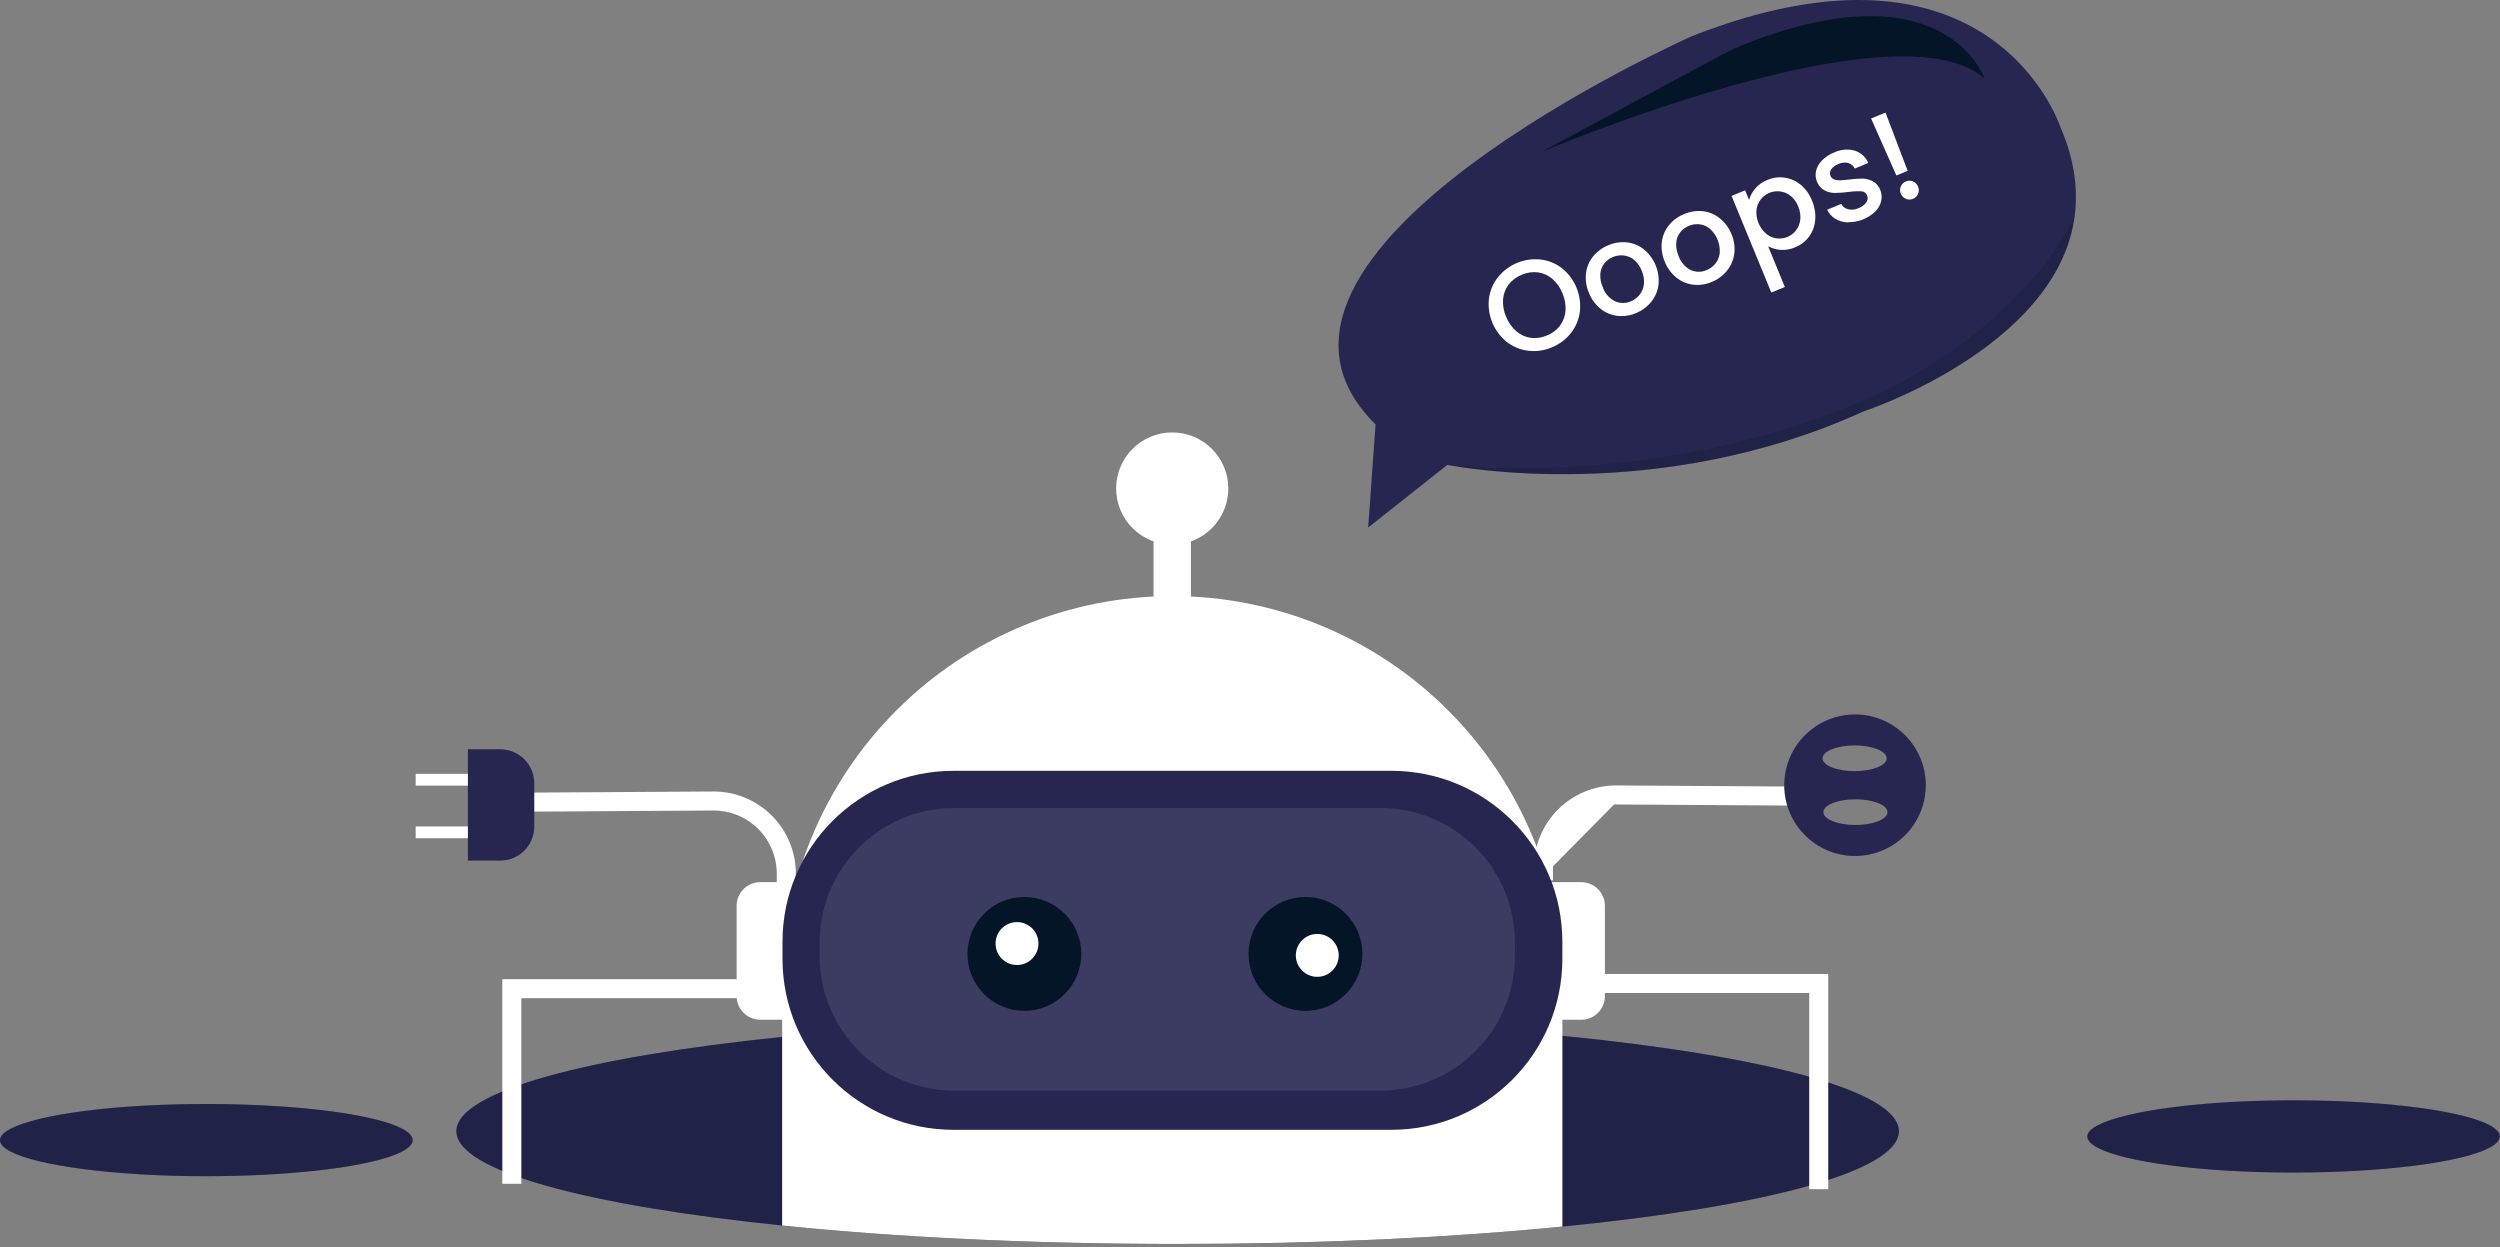
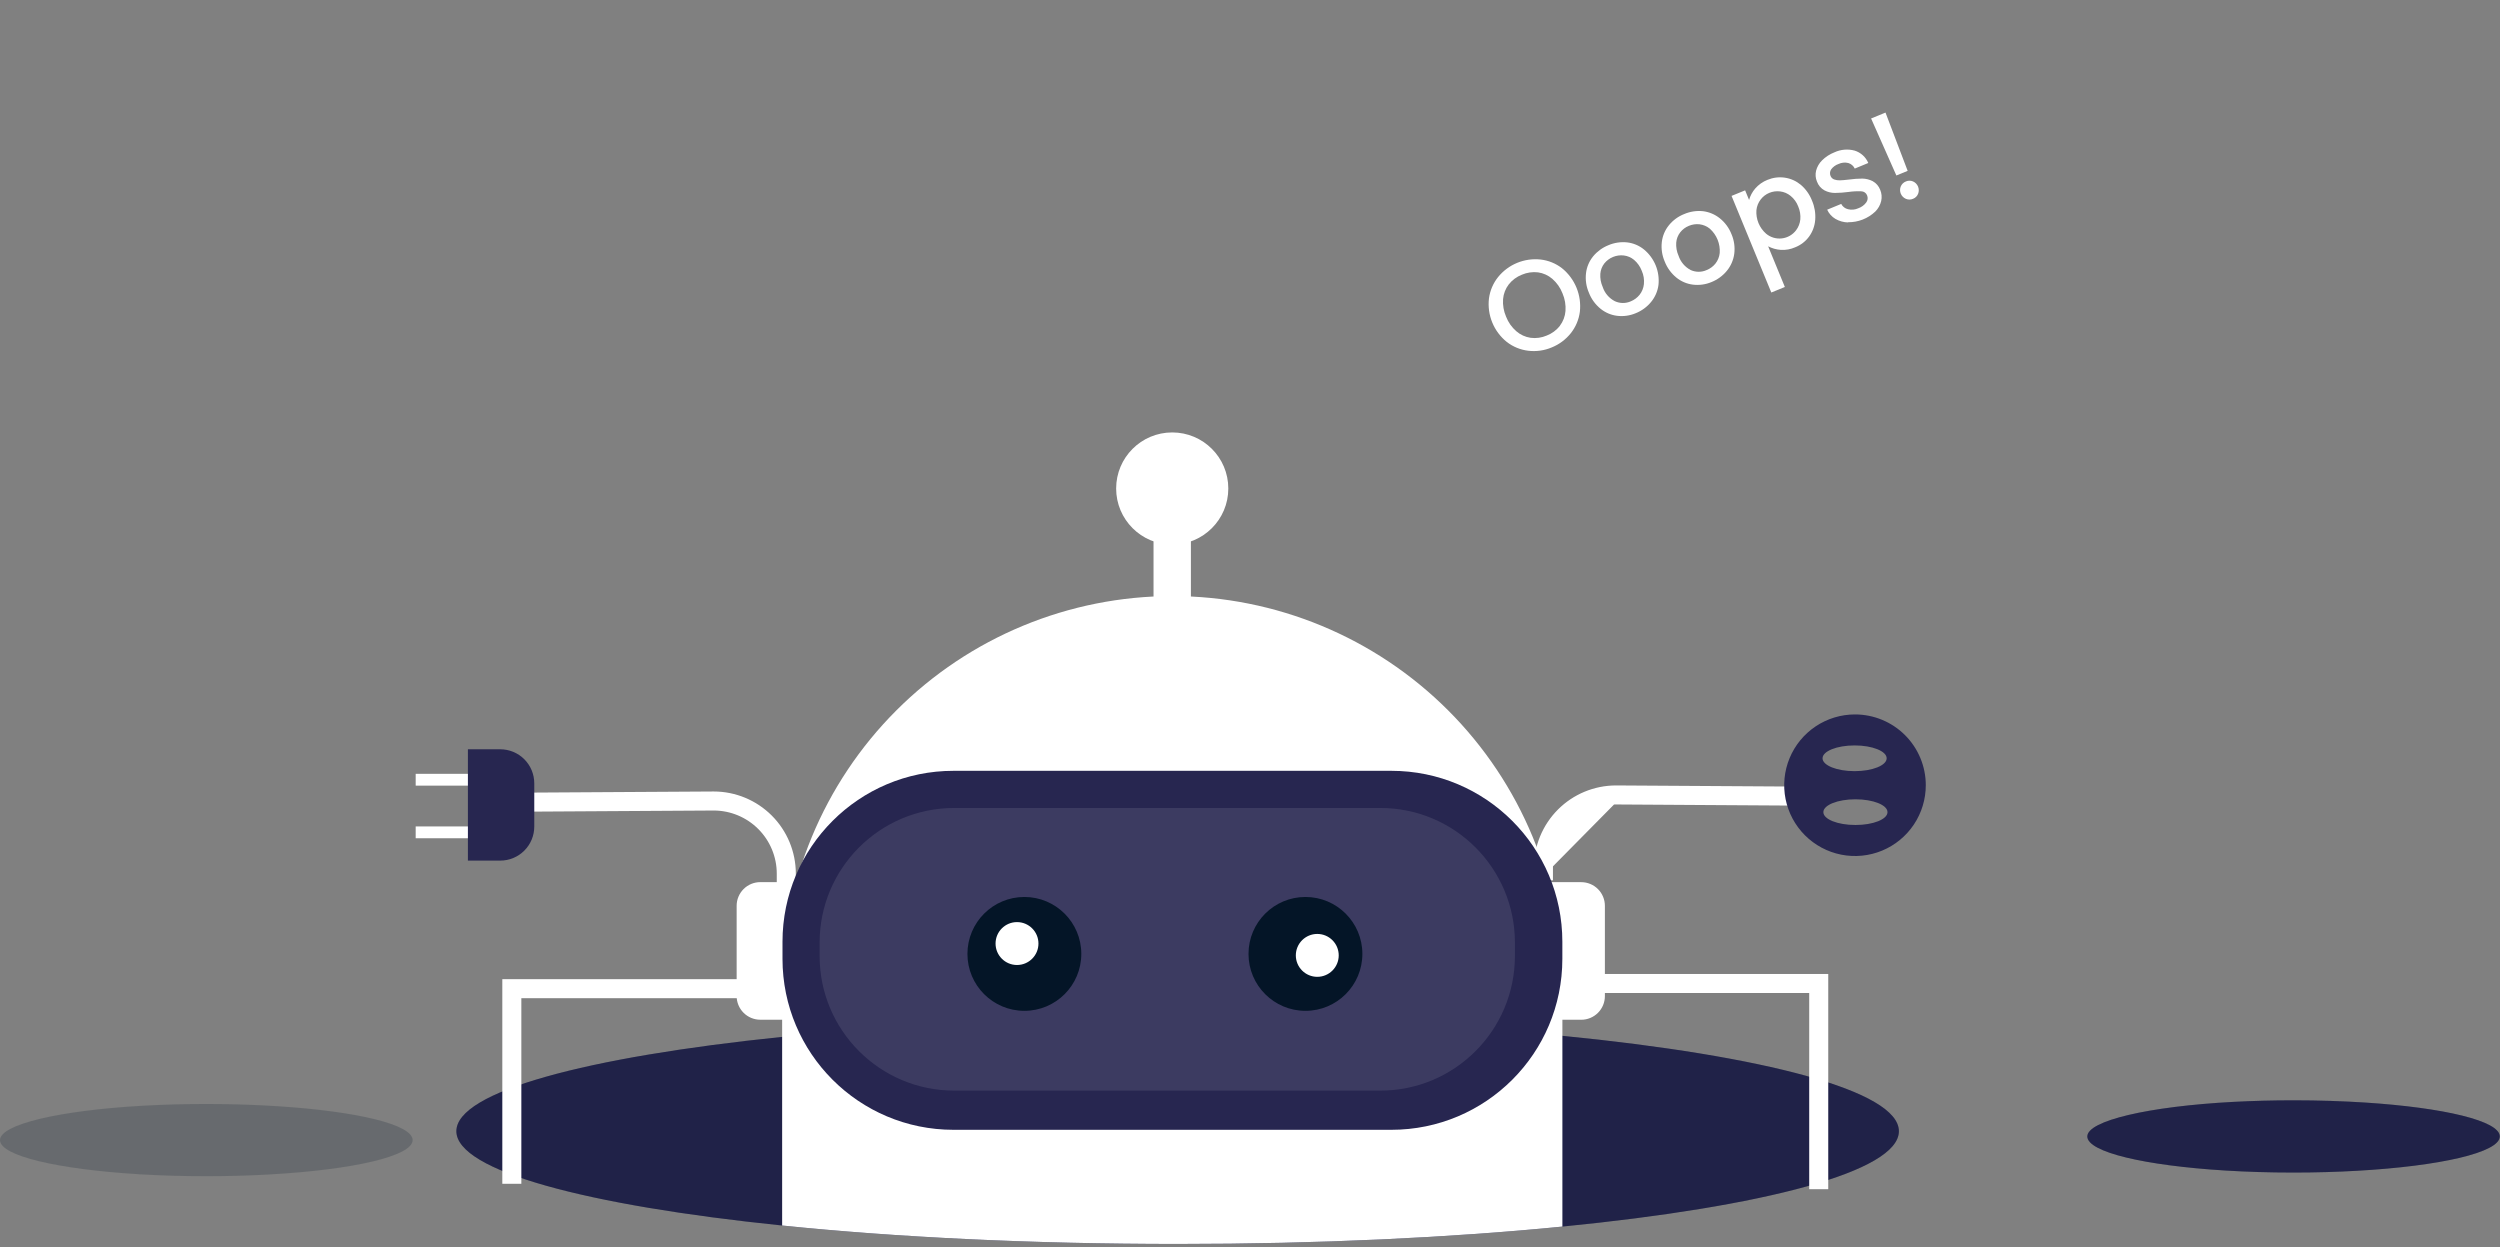
<svg xmlns="http://www.w3.org/2000/svg" width="485" height="242" viewBox="0 0 485 242" fill="none">
  <rect x="0" y="0" width="485" height="242" fill="#808080" stroke="none" />
  <path d="M484.96 220.468C484.96 223.585 473.369 226.218 457.313 227.131C453.415 227.352 449.261 227.476 444.948 227.476C440.303 227.476 435.845 227.338 431.698 227.082C416.112 226.121 404.936 223.523 404.936 220.468C404.936 217.413 416.865 214.634 433.274 213.763C436.965 213.57 440.877 213.459 444.948 213.459C449.835 213.459 454.521 213.618 458.848 213.894C474.102 214.883 484.96 217.447 484.96 220.468Z" fill="#272650" />
  <g opacity="0.2">
    <path d="M484.959 220.469C484.959 223.587 473.368 226.22 457.312 227.132C453.414 227.354 449.26 227.478 444.947 227.478C440.302 227.478 435.844 227.34 431.697 227.084C416.111 226.123 404.935 223.525 404.935 220.469C404.935 217.414 416.864 214.636 433.273 213.765C436.964 213.572 440.876 213.461 444.947 213.461C449.834 213.461 454.52 213.62 458.847 213.896C474.101 214.885 484.959 217.449 484.959 220.469Z" fill="#041527" />
  </g>
  <path d="M368.386 219.452C368.386 227.249 342.329 234.084 303.104 237.955C281.498 240.098 255.89 241.328 228.457 241.328C200.118 241.328 173.757 240.015 151.736 237.748C113.665 233.835 88.534 227.11 88.534 219.452C88.534 211.794 113.665 205.069 151.736 201.156C173.764 198.889 200.118 197.576 228.457 197.576C255.897 197.576 281.505 198.806 303.104 200.949C342.329 204.82 368.386 211.656 368.386 219.452Z" fill="#272650" />
  <g opacity="0.2">
    <path d="M368.385 219.456C368.385 227.252 342.328 234.088 303.103 237.959C281.497 240.101 255.889 241.332 228.456 241.332C200.117 241.332 173.756 240.019 151.735 237.751C113.664 233.839 88.533 227.114 88.533 219.456C88.533 211.798 113.664 205.072 151.735 201.16C173.763 198.893 200.117 197.58 228.456 197.58C255.896 197.58 281.504 198.81 303.103 200.953C342.328 204.824 368.385 211.659 368.385 219.456Z" fill="#041527" />
  </g>
  <path d="M299.025 171.139H306.76C307.977 171.139 309.144 171.622 310.005 172.483C310.866 173.344 311.349 174.511 311.349 175.728V193.243C311.349 194.46 310.866 195.627 310.005 196.488C309.144 197.349 307.977 197.832 306.76 197.832H299.025V171.139Z" fill="white" />
  <path d="M155.254 197.826H147.499C146.282 197.826 145.114 197.343 144.254 196.482C143.393 195.621 142.909 194.454 142.909 193.237V175.722C142.909 174.505 143.393 173.338 144.254 172.477C145.114 171.616 146.282 171.133 147.499 171.133H155.254V197.826Z" fill="white" />
  <path d="M152.884 172.09H153.631L153.634 171.343L153.64 169.477L153.64 169.473C153.637 165.45 152.037 161.592 149.192 158.748C146.347 155.903 142.49 154.303 138.466 154.299L138.461 154.299L103.432 154.513L102.687 154.518V155.263V155.954V156.709L103.441 156.704L138.458 156.49C138.459 156.49 138.46 156.49 138.461 156.49C141.902 156.494 145.202 157.863 147.635 160.297C150.07 162.731 151.439 166.032 151.442 169.475V171.34V172.09H152.192H152.884Z" fill="white" stroke="white" stroke-width="1.5" />
  <path d="M313.5 154.625C313.5 154.625 313.499 154.625 313.499 154.625L313.5 154.625ZM313.5 154.625L331.013 154.736L348.523 154.846L348.524 154.787H348.528L348.532 154.096L348.533 154.037L348.528 154.037L331.018 153.927L313.504 153.816V153.816L313.499 153.816L313.499 153.816L313.498 153.816C309.659 153.822 305.98 155.35 303.266 158.065C303.266 158.065 303.266 158.065 303.266 158.065C300.552 160.78 299.026 164.46 299.022 168.299V168.3V168.3V169.281L313.5 154.625ZM299.772 170.031H300.522V169.281V168.3C300.526 164.859 301.894 161.559 304.327 159.125C306.759 156.692 310.057 155.322 313.497 155.316C313.498 155.316 313.499 155.316 313.5 155.316L331.009 155.427L348.523 155.537L349.278 155.542V154.787V154.096V153.351L348.533 153.346L313.504 153.125V153.125L313.498 153.125C309.476 153.131 305.62 154.732 302.777 157.576C299.934 160.421 298.335 164.277 298.331 168.299V168.3V169.281V170.031H299.081H299.772ZM313.497 154.625C313.498 154.625 313.498 154.625 313.499 154.625L313.497 154.625Z" fill="white" stroke="white" stroke-width="1.5" />
  <path d="M92.417 150.922V150.522H92.017H81.442H81.042V150.922V151.613V152.013H81.442H92.017H92.417V151.613V150.922Z" fill="white" stroke="white" stroke-width="0.8" />
  <path d="M92.417 161.129V160.729H92.017H81.442H81.042V161.129V161.82V162.22H81.442H92.017H92.417V161.82V161.129Z" fill="white" stroke="white" stroke-width="0.8" />
  <path d="M99.641 228.904H100.391V228.154V192.9H142.916H143.666V192.15V191.459V190.709H142.916H98.95H98.2V191.459V228.154V228.904H98.95H99.641Z" fill="white" stroke="white" stroke-width="1.5" />
  <path d="M353.18 229.956H353.93V229.206V190.451V189.701H353.18H311.046H310.296V190.451V191.142V191.892H311.046H351.739V229.206V229.956H352.489H353.18Z" fill="white" stroke="white" stroke-width="1.5" />
-   <path d="M80.052 221.18C80.052 224.291 68.461 226.931 52.405 227.836L51.023 227.913C47.526 228.085 43.835 228.182 40.026 228.182C35.637 228.182 31.407 228.065 27.454 227.83C27.226 227.83 26.997 227.83 26.762 227.788C11.176 226.827 0 224.235 0 221.18C0 218.125 11.494 215.444 27.44 214.524L28.338 214.476C32.022 214.276 35.941 214.172 40.012 214.172C43.828 214.172 47.519 214.269 51.009 214.441C51.998 214.49 52.958 214.545 53.912 214.607C69.208 215.589 80.052 218.153 80.052 221.18Z" fill="#272650" />
  <g opacity="0.2">
    <path d="M80.053 221.182C80.053 224.293 68.462 226.933 52.406 227.838L51.024 227.914C47.526 228.087 43.836 228.184 40.027 228.184C35.638 228.184 31.408 228.067 27.455 227.832C27.227 227.832 26.998 227.832 26.764 227.79C11.177 226.829 0.001 224.237 0.001 221.182C0.001 218.127 11.495 215.446 27.441 214.526L28.339 214.478C32.023 214.278 35.942 214.174 40.013 214.174C43.829 214.174 47.52 214.271 51.01 214.443C51.998 214.492 52.959 214.547 53.913 214.609C69.209 215.591 80.053 218.155 80.053 221.182Z" fill="#041527" />
  </g>
  <path d="M359.87 138.6C357.153 138.6 354.498 139.405 352.239 140.914C349.981 142.423 348.221 144.568 347.181 147.078C346.142 149.587 345.87 152.349 346.4 155.013C346.93 157.677 348.238 160.124 350.158 162.045C352.079 163.965 354.526 165.273 357.19 165.803C359.854 166.333 362.616 166.061 365.125 165.022C367.635 163.982 369.78 162.222 371.289 159.963C372.798 157.705 373.603 155.05 373.603 152.333C373.603 148.691 372.156 145.198 369.581 142.622C367.005 140.047 363.512 138.6 359.87 138.6ZM359.793 144.613C363.249 144.613 366.014 145.733 366.014 147.108C366.014 148.483 363.249 149.603 359.793 149.603C356.338 149.603 353.573 148.483 353.573 147.108C353.573 145.733 356.351 144.613 359.793 144.613ZM359.952 160.047C356.497 160.047 353.732 158.934 353.732 157.559C353.732 156.183 356.497 155.064 359.952 155.064C363.408 155.064 366.173 156.176 366.173 157.559C366.173 158.941 363.395 160.047 359.98 160.047H359.952Z" fill="#272650" />
  <path d="M231.035 100.502H223.784V120.152H231.035V100.502Z" fill="white" />
-   <path d="M402.363 42.752C398.278 67.8 361.452 79.834 361.452 79.834C321.965 97.86 283.128 90.637 280.874 90.202H280.778L265.427 102.332L266.857 82.343C233.294 49.166 328.255 7.004 328.255 7.004C386.445 -15.839 399.654 24.505 399.654 24.505C402.591 31.196 403.248 37.292 402.363 42.752Z" fill="#272650" />
  <g opacity="0.2">
-     <path d="M402.365 42.754C398.28 67.803 361.454 79.836 361.454 79.836C321.967 97.862 283.129 90.639 280.876 90.204C283.164 90.46 326.169 94.994 366.81 75.198C366.81 75.198 391.437 63.414 402.15 42.713L402.365 42.754Z" fill="#041527" />
-   </g>
-   <path d="M298.984 29.502C298.984 29.502 367.881 0.223 385.016 15.222C385.016 15.222 377.53 -6.55 338.99 8.352C337.208 9.042 335.472 9.845 333.792 10.757L298.984 29.502Z" fill="#041527" />
+     </g>
  <path d="M303.104 191.328V237.955C281.498 240.098 255.889 241.328 228.456 241.328C200.118 241.328 173.756 240.015 151.735 237.747V191.328C151.735 171.254 159.709 152.003 173.902 137.809C188.096 123.614 207.346 115.639 227.42 115.637C247.493 115.639 266.743 123.614 280.937 137.809C295.13 152.003 303.104 171.254 303.104 191.328Z" fill="white" />
  <path d="M269.926 149.539H184.973C166.654 149.539 151.804 164.39 151.804 182.709V186.013C151.804 204.332 166.654 219.182 184.973 219.182H269.926C288.246 219.182 303.096 204.332 303.096 186.013V182.709C303.096 164.39 288.246 149.539 269.926 149.539Z" fill="#272650" />
  <g opacity="0.1">
    <path d="M267.772 156.748H185.127C170.702 156.748 159.008 168.442 159.008 182.868V185.46C159.008 199.885 170.702 211.579 185.127 211.579H267.772C282.197 211.579 293.892 199.885 293.892 185.46V182.868C293.892 168.442 282.197 156.748 267.772 156.748Z" fill="white" />
  </g>
  <path d="M198.728 196.102C204.828 196.102 209.773 191.157 209.773 185.057C209.773 178.957 204.828 174.012 198.728 174.012C192.628 174.012 187.683 178.957 187.683 185.057C187.683 191.157 192.628 196.102 198.728 196.102Z" fill="#041527" />
  <path d="M253.255 196.102C259.355 196.102 264.3 191.157 264.3 185.057C264.3 178.957 259.355 174.012 253.255 174.012C247.155 174.012 242.21 178.957 242.21 185.057C242.21 191.157 247.155 196.102 253.255 196.102Z" fill="#041527" />
  <path d="M255.552 189.505C257.85 189.505 259.712 187.642 259.712 185.344C259.712 183.046 257.85 181.184 255.552 181.184C253.254 181.184 251.391 183.046 251.391 185.344C251.391 187.642 253.254 189.505 255.552 189.505Z" fill="white" />
  <path d="M197.299 187.209C199.597 187.209 201.46 185.346 201.46 183.048C201.46 180.75 199.597 178.887 197.299 178.887C195.001 178.887 193.138 180.75 193.138 183.048C193.138 185.346 195.001 187.209 197.299 187.209Z" fill="white" />
  <path d="M227.412 105.649C233.421 105.649 238.292 100.778 238.292 94.77C238.292 88.761 233.421 83.891 227.412 83.891C221.404 83.891 216.533 88.761 216.533 94.77C216.533 100.778 221.404 105.649 227.412 105.649Z" fill="white" />
  <path d="M90.773 145.359H97.042C98.795 145.359 100.476 146.056 101.715 147.295C102.954 148.534 103.65 150.215 103.65 151.967V160.351C103.65 162.104 102.954 163.784 101.715 165.023C100.476 166.263 98.795 166.959 97.042 166.959H90.773V145.359Z" fill="#272650" />
  <path d="M296.462 68.042C294.95 67.86 293.517 67.27 292.315 66.335C291.07 65.335 290.1 64.036 289.496 62.558C288.891 61.081 288.672 59.474 288.859 57.889C289.062 56.371 289.676 54.937 290.635 53.742C291.617 52.531 292.887 51.587 294.329 50.994C295.771 50.401 297.338 50.179 298.888 50.348C300.399 50.522 301.834 51.107 303.035 52.041C304.275 53.046 305.242 54.347 305.846 55.825C306.45 57.303 306.672 58.909 306.491 60.495C306.295 62.011 305.688 63.446 304.735 64.642C303.758 65.869 302.479 66.822 301.023 67.406C299.585 68.014 298.012 68.233 296.462 68.042ZM302.613 63.204C303.246 62.37 303.625 61.372 303.705 60.329C303.79 59.16 303.591 57.989 303.125 56.914C302.705 55.824 302.024 54.853 301.141 54.087C300.357 53.416 299.398 52.982 298.376 52.836C297.311 52.711 296.231 52.868 295.245 53.292C294.245 53.682 293.367 54.331 292.702 55.172C292.067 55.998 291.683 56.989 291.596 58.027C291.513 59.191 291.712 60.358 292.176 61.428C292.597 62.522 293.281 63.495 294.167 64.262C294.947 64.942 295.907 65.383 296.932 65.533C297.995 65.674 299.078 65.523 300.063 65.098C301.065 64.712 301.945 64.065 302.613 63.225V63.204Z" fill="white" />
  <path d="M313.72 61.268C312.535 61.122 311.415 60.642 310.492 59.886C309.485 59.065 308.711 57.995 308.245 56.782C307.728 55.591 307.535 54.285 307.686 52.995C307.826 51.798 308.306 50.666 309.068 49.732C309.858 48.773 310.878 48.029 312.033 47.569C313.176 47.08 314.425 46.892 315.662 47.023C316.864 47.16 318.001 47.64 318.938 48.405C319.937 49.23 320.717 50.291 321.207 51.491C321.696 52.691 321.881 53.994 321.744 55.282C321.586 56.494 321.09 57.636 320.313 58.579C319.514 59.551 318.482 60.305 317.314 60.77C316.179 61.246 314.94 61.418 313.72 61.268ZM318.074 57.197C318.548 56.601 318.84 55.881 318.917 55.123C319.008 54.24 318.865 53.349 318.502 52.538C318.191 51.717 317.678 50.987 317.01 50.417C316.441 49.943 315.747 49.645 315.012 49.559C314.303 49.478 313.586 49.578 312.926 49.849C312.266 50.119 311.686 50.553 311.238 51.108C310.79 51.686 310.521 52.383 310.464 53.112C310.405 53.987 310.562 54.863 310.92 55.663C311.31 56.857 312.154 57.85 313.27 58.427C313.754 58.653 314.281 58.773 314.815 58.779C315.349 58.785 315.878 58.677 316.367 58.462C317.034 58.191 317.621 57.756 318.074 57.197Z" fill="white" />
  <path d="M328.435 55.222C327.248 55.077 326.126 54.597 325.201 53.839C324.198 53.015 323.424 51.946 322.954 50.736C322.437 49.545 322.244 48.238 322.394 46.948C322.535 45.751 323.014 44.619 323.777 43.686C324.562 42.721 325.584 41.976 326.742 41.523C327.885 41.034 329.134 40.843 330.371 40.97C331.57 41.115 332.705 41.594 333.647 42.352C334.661 43.165 335.443 44.23 335.914 45.441C336.427 46.636 336.611 47.946 336.446 49.236C336.285 50.447 335.789 51.588 335.015 52.533C334.219 53.505 333.189 54.258 332.023 54.724C330.89 55.198 329.654 55.369 328.435 55.222ZM332.783 51.151C333.258 50.555 333.551 49.835 333.626 49.077C333.686 48.2 333.545 47.321 333.215 46.507C332.884 45.693 332.373 44.964 331.719 44.377C331.149 43.904 330.456 43.605 329.721 43.513C329.016 43.433 328.302 43.535 327.647 43.81C326.987 44.075 326.408 44.509 325.968 45.068C325.516 45.645 325.245 46.342 325.187 47.073C325.128 47.947 325.285 48.823 325.643 49.623C326.038 50.815 326.881 51.806 327.993 52.388C328.48 52.61 329.009 52.725 329.545 52.725C330.08 52.725 330.609 52.61 331.096 52.388C331.755 52.126 332.336 51.7 332.783 51.151Z" fill="white" />
  <path d="M340.517 36.567C341.161 35.829 341.971 35.255 342.881 34.894C343.944 34.449 345.107 34.301 346.247 34.466C347.389 34.633 348.462 35.112 349.351 35.848C350.319 36.675 351.067 37.729 351.528 38.917C352.037 40.096 352.251 41.382 352.15 42.663C352.061 43.831 351.649 44.951 350.961 45.898C350.278 46.829 349.346 47.547 348.272 47.971C347.391 48.363 346.428 48.536 345.466 48.476C344.612 48.416 343.779 48.181 343.019 47.785L346.261 55.671L343.634 56.749L335.921 38.005L338.554 36.926L339.321 38.792C339.55 37.971 339.959 37.211 340.517 36.567ZM347.374 37.998C346.794 37.524 346.092 37.224 345.349 37.134C344.633 37.043 343.907 37.141 343.241 37.417C342.582 37.688 342.007 38.129 341.575 38.696C341.111 39.296 340.823 40.014 340.745 40.769C340.683 41.626 340.821 42.486 341.148 43.28C341.476 44.074 341.984 44.781 342.632 45.345C343.054 45.695 343.543 45.955 344.069 46.111C344.594 46.266 345.146 46.312 345.69 46.248C346.235 46.183 346.76 46.008 347.235 45.734C347.71 45.46 348.124 45.093 348.452 44.654C348.905 44.049 349.185 43.332 349.261 42.58C349.337 41.716 349.197 40.847 348.853 40.05C348.551 39.247 348.04 38.539 347.374 37.998Z" fill="white" />
  <path d="M358.557 43.154C357.682 43.139 356.826 42.901 356.069 42.463C355.366 42.046 354.809 41.424 354.472 40.68L357.195 39.56C357.327 39.819 357.515 40.045 357.744 40.223C357.973 40.401 358.239 40.526 358.522 40.59C359.186 40.756 359.885 40.69 360.506 40.404C361.123 40.195 361.661 39.802 362.047 39.277C362.195 39.082 362.288 38.851 362.317 38.608C362.346 38.365 362.31 38.119 362.213 37.895C362.125 37.668 361.972 37.472 361.773 37.333C361.573 37.194 361.337 37.118 361.094 37.114C360.269 37.077 359.443 37.119 358.626 37.238C357.751 37.355 356.869 37.42 355.986 37.431C355.281 37.433 354.586 37.265 353.961 36.941C353.271 36.564 352.744 35.947 352.482 35.206C352.211 34.549 352.153 33.824 352.316 33.132C352.513 32.36 352.919 31.657 353.491 31.1C354.168 30.431 354.975 29.906 355.861 29.559C357.095 28.982 358.494 28.862 359.808 29.22C360.396 29.404 360.937 29.714 361.393 30.128C361.849 30.542 362.209 31.051 362.448 31.619L359.822 32.704C359.702 32.446 359.528 32.216 359.313 32.03C359.097 31.844 358.844 31.706 358.571 31.626C357.937 31.466 357.268 31.532 356.677 31.812C356.106 32.008 355.607 32.372 355.246 32.856C355.122 33.04 355.046 33.252 355.025 33.473C355.003 33.693 355.036 33.916 355.122 34.121C355.183 34.277 355.276 34.419 355.395 34.538C355.514 34.657 355.656 34.75 355.813 34.812C356.174 34.941 356.556 35 356.94 34.985C357.347 34.985 357.935 34.916 358.709 34.833C359.563 34.713 360.425 34.651 361.287 34.646C361.981 34.657 362.664 34.825 363.285 35.137C363.96 35.506 364.482 36.104 364.757 36.823C365.05 37.513 365.118 38.277 364.95 39.007C364.764 39.777 364.37 40.48 363.81 41.039C362.387 42.392 360.492 43.136 358.529 43.113L358.557 43.154Z" fill="white" />
  <path d="M365.787 21.838L370.086 33.146L367.895 34.044L362.994 22.985L365.787 21.838ZM369.733 38.571C369.288 38.379 368.936 38.021 368.752 37.573C368.567 37.125 368.565 36.623 368.745 36.173C368.838 35.951 368.974 35.751 369.146 35.583C369.319 35.416 369.523 35.285 369.747 35.198C369.965 35.103 370.2 35.054 370.438 35.054C370.676 35.054 370.911 35.103 371.129 35.198C371.572 35.393 371.921 35.752 372.104 36.2C372.287 36.647 372.29 37.148 372.111 37.597C372.025 37.817 371.893 38.017 371.726 38.183C371.558 38.35 371.357 38.48 371.136 38.564C370.916 38.662 370.677 38.714 370.435 38.715C370.194 38.716 369.955 38.667 369.733 38.571Z" fill="white" />
</svg>